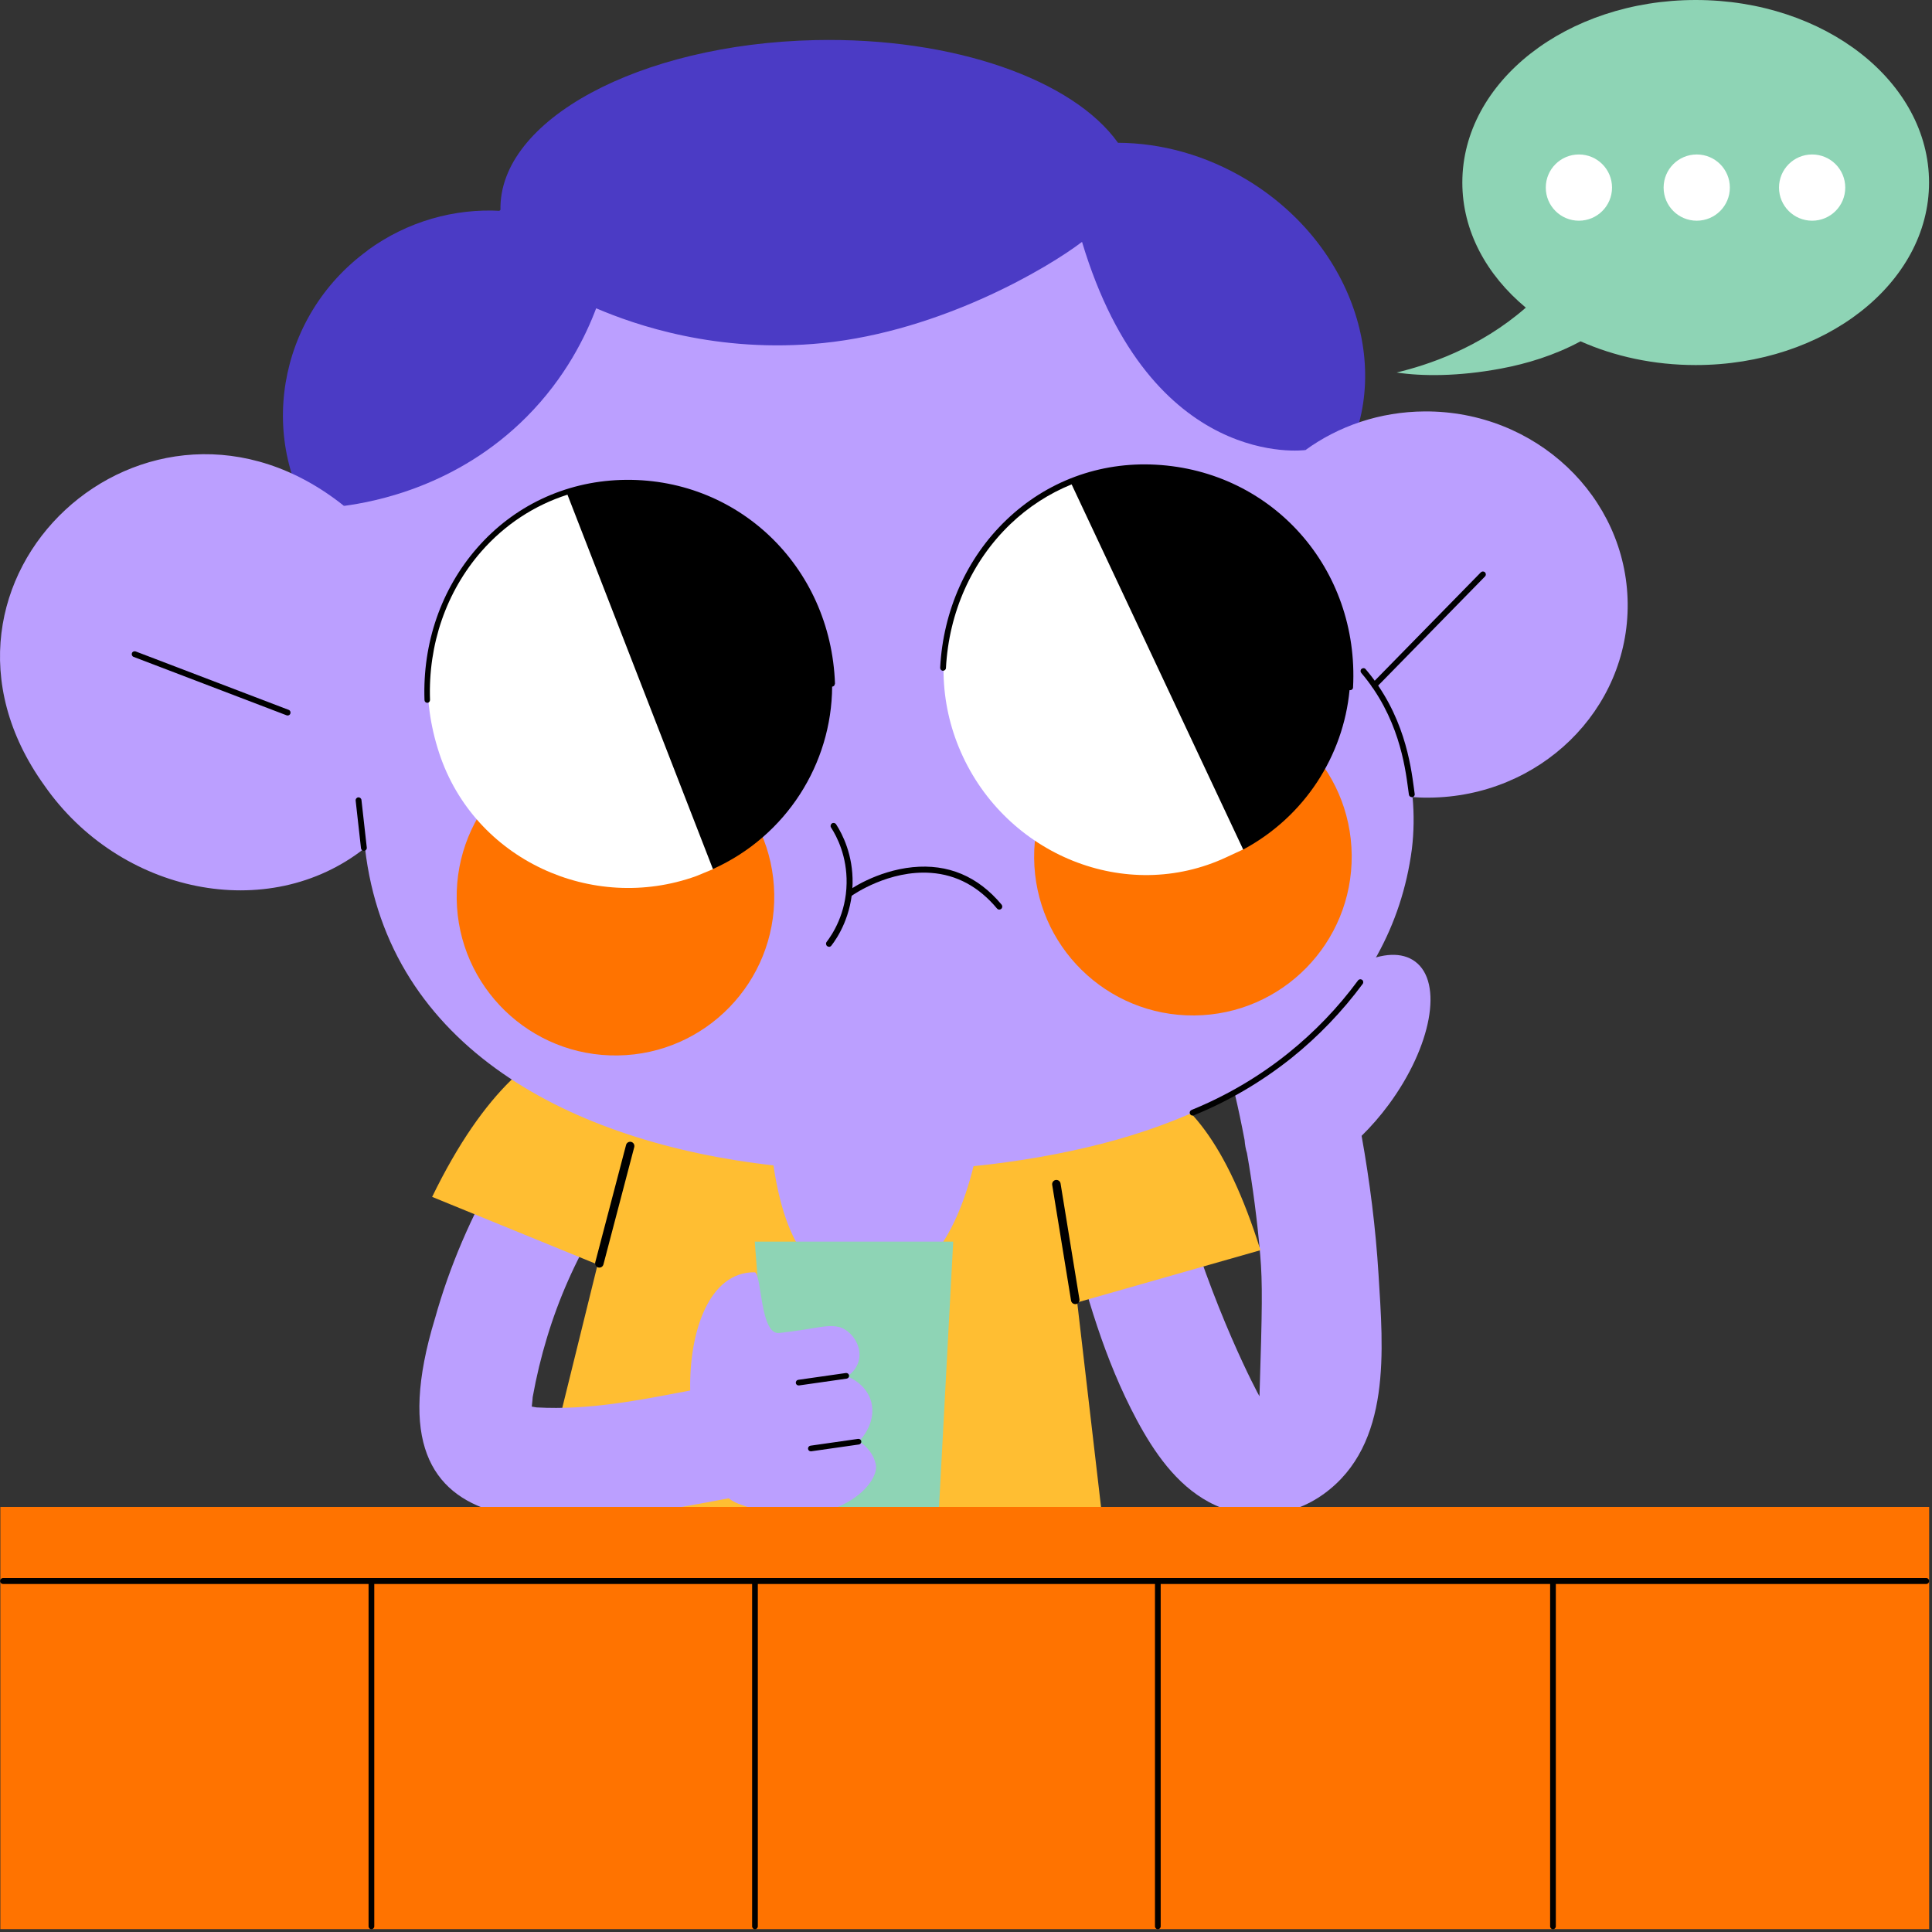
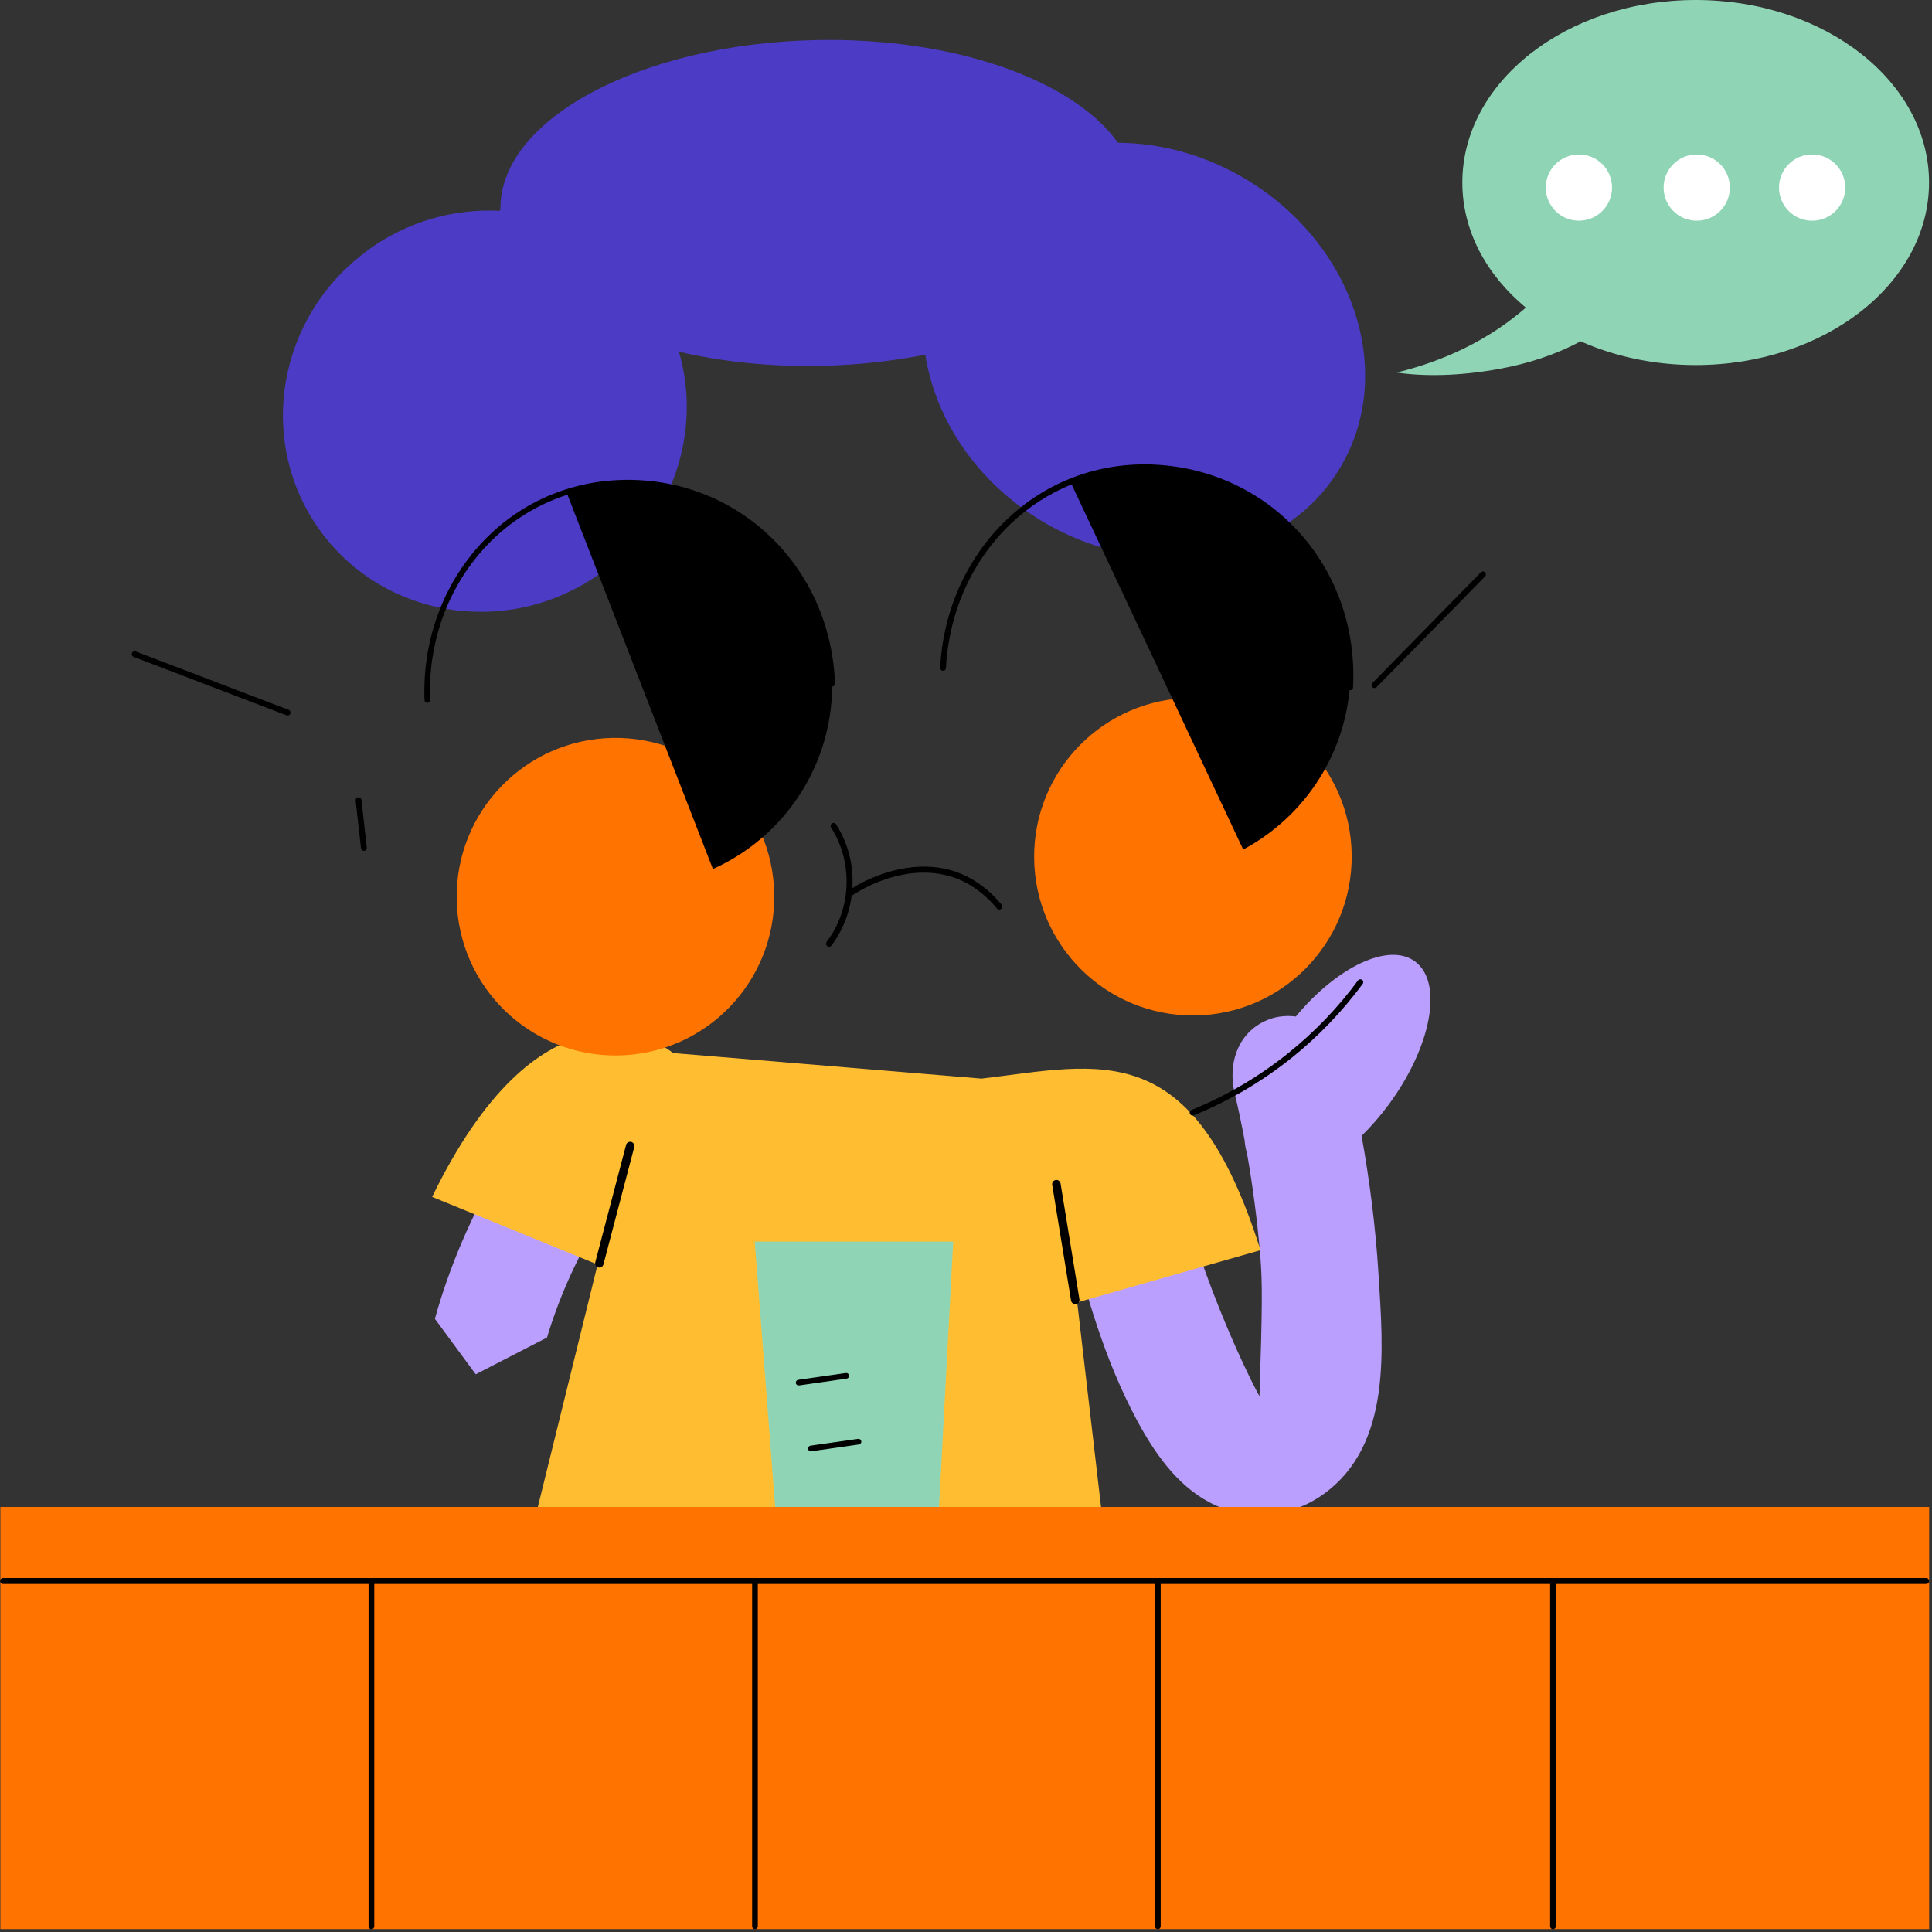
<svg xmlns="http://www.w3.org/2000/svg" width="210" height="210" viewBox="0 0 210 210" fill="none">
  <rect x="0" y="0" width="210" height="210" fill="#333333" stroke="none" />
  <g clip-path="url(#clip0_67_4800)">
    <path d="M120.081 125.38C123.081 124.33 127.231 125.95 128.141 129.26C131.751 142.27 136.841 151.72 136.901 151.77C137.201 142.22 137.241 139.51 136.981 136.41C136.661 132.7 136.181 128.97 135.541 125.34C135.401 124.91 135.321 124.43 135.281 123.92C134.951 122.19 134.601 120.49 134.201 118.82C133.411 115.5 134.621 111.97 138.081 110.75C138.931 110.45 139.891 110.37 140.851 110.49C145.361 105.06 150.961 102.4 153.811 104.51C156.891 106.78 155.611 113.74 150.951 120.06C150.021 121.32 149.021 122.46 148.001 123.46C148.891 128.44 149.531 133.47 149.841 138.54C150.331 146.61 151.321 156.99 143.911 162.37C140.231 165.04 135.421 165.43 131.391 163.26C127.841 161.35 125.421 157.81 123.561 154.34C120.031 147.74 118.041 140.68 116.221 133.46C115.391 130.15 116.671 126.6 120.101 125.39L120.081 125.38Z" fill="#BB9FFF" />
    <path d="M59.459 145.38C60.739 141.14 62.52 137.12 64.85 133.2C68.71 126.15 58.499 120.15 54.239 127C51.249 132.11 48.859 137.64 47.27 143.35L51.709 149.38L59.469 145.38H59.459Z" fill="#BB9FFF" />
    <path d="M46.969 130.1C58.429 106.54 70.619 112.35 73.149 114.46L106.689 117.24C119.699 115.69 129.639 112.48 137.009 135.89L117.089 141.57L121.259 177.37L56.019 173.7L64.959 137.45L46.979 130.1H46.969Z" fill="#FFBE32" />
    <path d="M114.749 128.26C114.999 128.22 115.239 128.39 115.279 128.64L117.329 141.22C117.369 141.47 117.199 141.71 116.949 141.75C116.919 141.75 116.899 141.75 116.869 141.75C116.649 141.75 116.459 141.59 116.419 141.37L114.369 128.79C114.329 128.54 114.499 128.3 114.749 128.26Z" fill="black" />
    <path d="M65.031 137.77C64.791 137.71 64.641 137.46 64.701 137.21L68.051 124.45C68.111 124.2 68.371 124.06 68.611 124.12C68.851 124.18 69.001 124.43 68.941 124.68L65.591 137.44C65.531 137.66 65.331 137.8 65.111 137.78C65.081 137.78 65.051 137.78 65.031 137.77Z" fill="black" />
    <path d="M39.939 27.22C44.309 24.03 49.429 22.64 54.399 22.92C54.399 22.89 54.399 22.86 54.399 22.83C54.179 13.06 69.479 4.79 88.579 4.36C103.699 4.02 116.669 8.7 121.519 15.52C126.199 15.54 131.089 16.85 135.579 19.57C147.309 26.69 151.799 40.74 145.599 50.96C139.399 61.18 124.869 63.69 113.129 56.57C106.079 52.29 101.649 45.5 100.579 38.55C97.069 39.25 93.299 39.67 89.369 39.76C83.789 39.89 78.499 39.33 73.799 38.23C76.299 46.8 73.239 56.49 65.469 62.17C55.609 69.37 41.899 67.39 34.849 57.75C27.799 48.1 30.079 34.44 39.939 27.24V27.22Z" fill="#4B3BC5" />
-     <path d="M154.852 44.72C149.972 44.75 145.492 46.31 141.882 48.93C124.692 3.86 52.242 1.62 37.392 54.99C16.041 37.93 -11.178 63.08 4.812 85.36C13.002 97.14 29.172 100.49 39.672 92.17C42.181 113.9 62.121 124.18 84.072 126.68C85.621 137.08 89.561 139.67 94.291 139.87C100.072 140.11 103.812 134.82 105.822 126.76C110.672 126.26 115.382 125.44 119.752 124.32C137.262 119.83 151.232 109.17 153.462 92.31C153.692 90.42 153.712 88.52 153.542 86.64C154.122 86.68 154.702 86.71 155.292 86.7C167.362 86.63 177.042 77.17 176.922 65.58C176.792 53.98 166.912 44.64 154.842 44.72H154.852Z" fill="#BB9FFF" />
    <path d="M31.26 77.77C31.26 77.77 31.18 77.77 31.15 77.75L14.52 71.4C14.36 71.34 14.28 71.16 14.34 70.99C14.4 70.83 14.58 70.75 14.75 70.81L31.38 77.16C31.54 77.22 31.62 77.4 31.56 77.57C31.51 77.7 31.39 77.77 31.27 77.77H31.26Z" fill="black" />
-     <path d="M153.451 86.64C153.301 86.64 153.161 86.53 153.141 86.37C153.111 86.19 153.091 85.99 153.061 85.77C152.721 83.21 152.001 77.89 147.961 73.14C147.851 73.01 147.861 72.81 148.001 72.7C148.131 72.59 148.331 72.6 148.441 72.74C152.611 77.63 153.341 83.08 153.691 85.7C153.721 85.92 153.751 86.12 153.771 86.3C153.801 86.47 153.681 86.63 153.501 86.66C153.481 86.66 153.471 86.66 153.451 86.66V86.64Z" fill="black" />
    <path d="M39.548 92.48C39.388 92.48 39.258 92.36 39.238 92.2L38.658 87.02C38.638 86.85 38.758 86.69 38.938 86.67C39.108 86.65 39.268 86.78 39.288 86.95L39.868 92.13C39.888 92.3 39.768 92.46 39.588 92.48C39.578 92.48 39.568 92.48 39.548 92.48Z" fill="black" />
    <path d="M149.392 74.79C149.312 74.79 149.232 74.76 149.172 74.7C149.052 74.58 149.042 74.38 149.172 74.25L160.962 62.21C161.082 62.09 161.282 62.08 161.412 62.21C161.532 62.33 161.542 62.53 161.412 62.66L149.622 74.7C149.562 74.76 149.482 74.79 149.402 74.79H149.392Z" fill="black" />
    <path d="M129.632 121.26C129.512 121.26 129.392 121.19 129.342 121.06C129.272 120.9 129.352 120.72 129.512 120.65C133.292 119.11 136.822 117.04 140.002 114.49C142.872 112.19 145.432 109.53 147.612 106.57C147.712 106.43 147.912 106.4 148.052 106.5C148.192 106.6 148.222 106.8 148.122 106.94C145.902 109.94 143.302 112.65 140.402 114.98C137.172 117.56 133.592 119.67 129.762 121.23C129.722 121.25 129.682 121.25 129.642 121.25L129.632 121.26Z" fill="black" />
    <path d="M37.391 54.989C40.671 54.55 49.701 52.889 57.241 45.309C61.501 41.029 63.691 36.459 64.801 33.51C68.991 35.3 77.941 38.45 89.451 37.289C102.381 35.98 114.001 29.059 117.611 26.29C125.101 51.249 141.881 48.919 141.881 48.919C133.901 -1.93 40.621 -1.25 37.391 54.989Z" fill="#4B3BC5" />
    <path d="M67.173 114.723C76.704 114.572 84.308 106.722 84.157 97.191C84.006 87.66 76.156 80.056 66.625 80.207C57.094 80.359 49.49 88.208 49.641 97.739C49.793 107.271 57.642 114.874 67.173 114.723Z" fill="#FF7300" />
    <path d="M129.825 110.375C139.357 110.287 147.012 102.489 146.924 92.957C146.836 83.424 139.037 75.769 129.505 75.857C119.973 75.945 112.318 83.744 112.406 93.276C112.494 102.808 120.293 110.464 129.825 110.375Z" fill="#FF7300" />
-     <path d="M77.512 94.47L75.672 95.23C64.362 99.3 51.572 93.43 47.752 81.9C43.652 69.5 49.822 57.62 61.602 53.55C61.602 53.55 78.022 63.93 84.372 67.97L77.502 94.47H77.512Z" fill="white" />
    <path d="M90.761 74.33C90.311 61.48 80.071 51.74 67.451 52.17C61.381 52.38 55.841 55 51.861 59.56C47.951 64.04 45.921 69.91 46.141 76.1C46.141 76.26 46.281 76.39 46.441 76.39C46.441 76.39 46.441 76.39 46.451 76.39C46.621 76.39 46.751 76.24 46.741 76.07C46.531 70.03 48.511 64.31 52.311 59.95C54.871 57.02 58.091 54.92 61.681 53.77L77.491 94.46C85.491 90.86 90.401 83 90.451 74.63C90.621 74.63 90.751 74.48 90.741 74.32L90.761 74.33Z" fill="black" />
-     <path d="M135.129 92.33C135.129 92.33 135.049 92.37 133.319 93.17C122.389 98.29 109.339 92.91 104.439 81.74C99.649 70.84 104.149 57.61 116.359 52.39C116.359 52.39 133.519 61.66 140.159 65.27L135.119 92.33H135.129Z" fill="white" />
    <path d="M125.621 50.51C119.521 50.18 113.751 52.32 109.371 56.53C105.071 60.66 102.521 66.36 102.191 72.58C102.191 72.75 102.311 72.9 102.491 72.91C102.661 72.91 102.811 72.79 102.821 72.61C103.141 66.56 105.621 61.01 109.811 56.98C111.781 55.09 114.041 53.64 116.481 52.65L135.131 92.34C141.831 88.75 146.011 82.14 146.691 75.01C146.711 75.01 146.721 75.02 146.741 75.02C146.741 75.02 146.751 75.02 146.761 75.02C146.931 75.02 147.071 74.89 147.071 74.72C147.751 61.83 138.331 51.19 125.621 50.51Z" fill="black" />
    <path d="M108.619 98.87C108.529 98.87 108.439 98.829 108.369 98.749C106.389 96.379 103.979 95.079 101.189 94.879C96.619 94.549 92.759 97.24 92.589 97.359C92.489 97.469 92.329 97.499 92.199 97.419C92.039 97.329 91.979 97.139 92.069 96.98C92.189 96.749 95.299 94.65 99.199 94.26C103.039 93.879 106.289 95.24 108.869 98.329C108.979 98.469 108.969 98.669 108.829 98.79C108.769 98.84 108.699 98.87 108.619 98.87Z" fill="black" />
    <path d="M90.112 102.91C90.042 102.91 89.972 102.89 89.912 102.84C89.772 102.73 89.742 102.53 89.852 102.38C90.482 101.56 91.972 99.3 92.022 96.01C92.072 93.08 90.982 90.95 90.332 89.95C90.232 89.8 90.282 89.6 90.432 89.5C90.582 89.4 90.782 89.45 90.882 89.6C91.572 90.67 92.732 92.93 92.672 96.03C92.612 99.51 91.042 101.92 90.362 102.79C90.302 102.87 90.202 102.92 90.102 102.92L90.112 102.91Z" fill="black" />
    <path d="M102.069 163.8H84.259L82.039 134.96H103.609L102.069 163.8Z" fill="#8ED4B5" />
-     <path d="M95.191 159.15C94.961 158.11 94.291 157.26 93.371 156.67C94.501 155.45 95.051 153.95 94.731 152.52C94.431 151.2 93.461 150.19 92.111 149.61C94.731 147.69 92.921 144.58 91.111 144.22C89.761 143.95 88.871 144.41 84.711 144.89C82.561 145.14 82.831 138.3 82.001 138.29C77.081 138.26 74.901 144.72 75.021 151.14C69.521 152.19 64.041 153.3 58.321 152.98C58.321 152.98 58.051 152.93 57.801 152.89C57.851 152.45 57.911 151.87 57.901 151.86C58.301 149.64 58.821 147.48 59.461 145.37L47.271 143.34C39.191 169.9 61.861 166.17 79.201 162.86C79.541 163.11 79.901 163.31 80.281 163.46C90.101 167.15 95.711 161.45 95.191 159.15Z" fill="#BB9FFF" />
    <path d="M86.802 150.591C86.652 150.591 86.522 150.481 86.502 150.331C86.482 150.161 86.592 150.011 86.762 149.981L91.942 149.241C92.112 149.221 92.262 149.331 92.292 149.501C92.312 149.671 92.202 149.821 92.032 149.851L86.852 150.591C86.852 150.591 86.822 150.591 86.812 150.591H86.802Z" fill="black" />
    <path d="M88.13 157.75C87.981 157.75 87.85 157.64 87.831 157.49C87.811 157.32 87.921 157.17 88.091 157.14L93.27 156.4C93.441 156.38 93.591 156.49 93.621 156.66C93.641 156.83 93.531 156.98 93.361 157.01L88.18 157.75C88.18 157.75 88.15 157.75 88.141 157.75H88.13Z" fill="black" />
    <path d="M0.041 209.689L209.691 209.689V163.799L0.041 163.799V209.689Z" fill="#FF7300" />
    <path d="M0.322 171.53H209.382C209.552 171.53 209.692 171.67 209.692 171.85C209.692 172.03 209.552 172.17 209.382 172.17H169.112V209.38C169.112 209.56 168.972 209.7 168.802 209.7C168.632 209.7 168.492 209.56 168.492 209.38V172.17H126.162V209.38C126.162 209.56 126.022 209.7 125.852 209.7C125.682 209.7 125.542 209.56 125.542 209.38V172.17H82.372V209.38C82.372 209.56 82.232 209.7 82.062 209.7C81.892 209.7 81.752 209.56 81.752 209.38V172.17H40.682V209.38C40.682 209.56 40.542 209.7 40.372 209.7C40.202 209.7 40.062 209.56 40.062 209.38V172.17H0.322C0.152 172.17 0.012 172.03 0.012 171.85C0.012 171.67 0.152 171.53 0.322 171.53Z" fill="black" />
    <path d="M184.319 0C170.309 0 158.949 8.88 158.949 19.84C158.949 25.11 161.579 29.89 165.849 33.44C160.789 37.86 155.139 39.69 151.809 40.49C154.559 40.91 158.529 40.93 163.159 40.06C165.949 39.54 168.959 38.63 171.799 37.1C175.489 38.74 179.759 39.68 184.309 39.68C198.319 39.68 209.679 30.8 209.679 19.84C209.679 8.88 198.329 0 184.319 0Z" fill="#8ED4B5" />
    <path d="M193.371 20.39C193.371 22.38 194.981 23.99 196.971 23.99C198.961 23.99 200.571 22.38 200.571 20.39C200.571 18.4 198.961 16.79 196.971 16.79C194.981 16.79 193.371 18.4 193.371 20.39Z" fill="white" />
    <path d="M180.828 20.39C180.828 22.38 182.438 23.99 184.428 23.99C186.418 23.99 188.028 22.38 188.028 20.39C188.028 18.4 186.418 16.79 184.428 16.79C182.438 16.79 180.828 18.4 180.828 20.39Z" fill="white" />
    <path d="M168.02 20.39C168.02 22.38 169.63 23.99 171.62 23.99C173.61 23.99 175.22 22.38 175.22 20.39C175.22 18.4 173.61 16.79 171.62 16.79C169.63 16.79 168.02 18.4 168.02 20.39Z" fill="white" />
  </g>
  <defs>
    <clipPath id="clip0_67_4800">
      <rect width="209.69" height="209.69" fill="white" />
    </clipPath>
  </defs>
</svg>